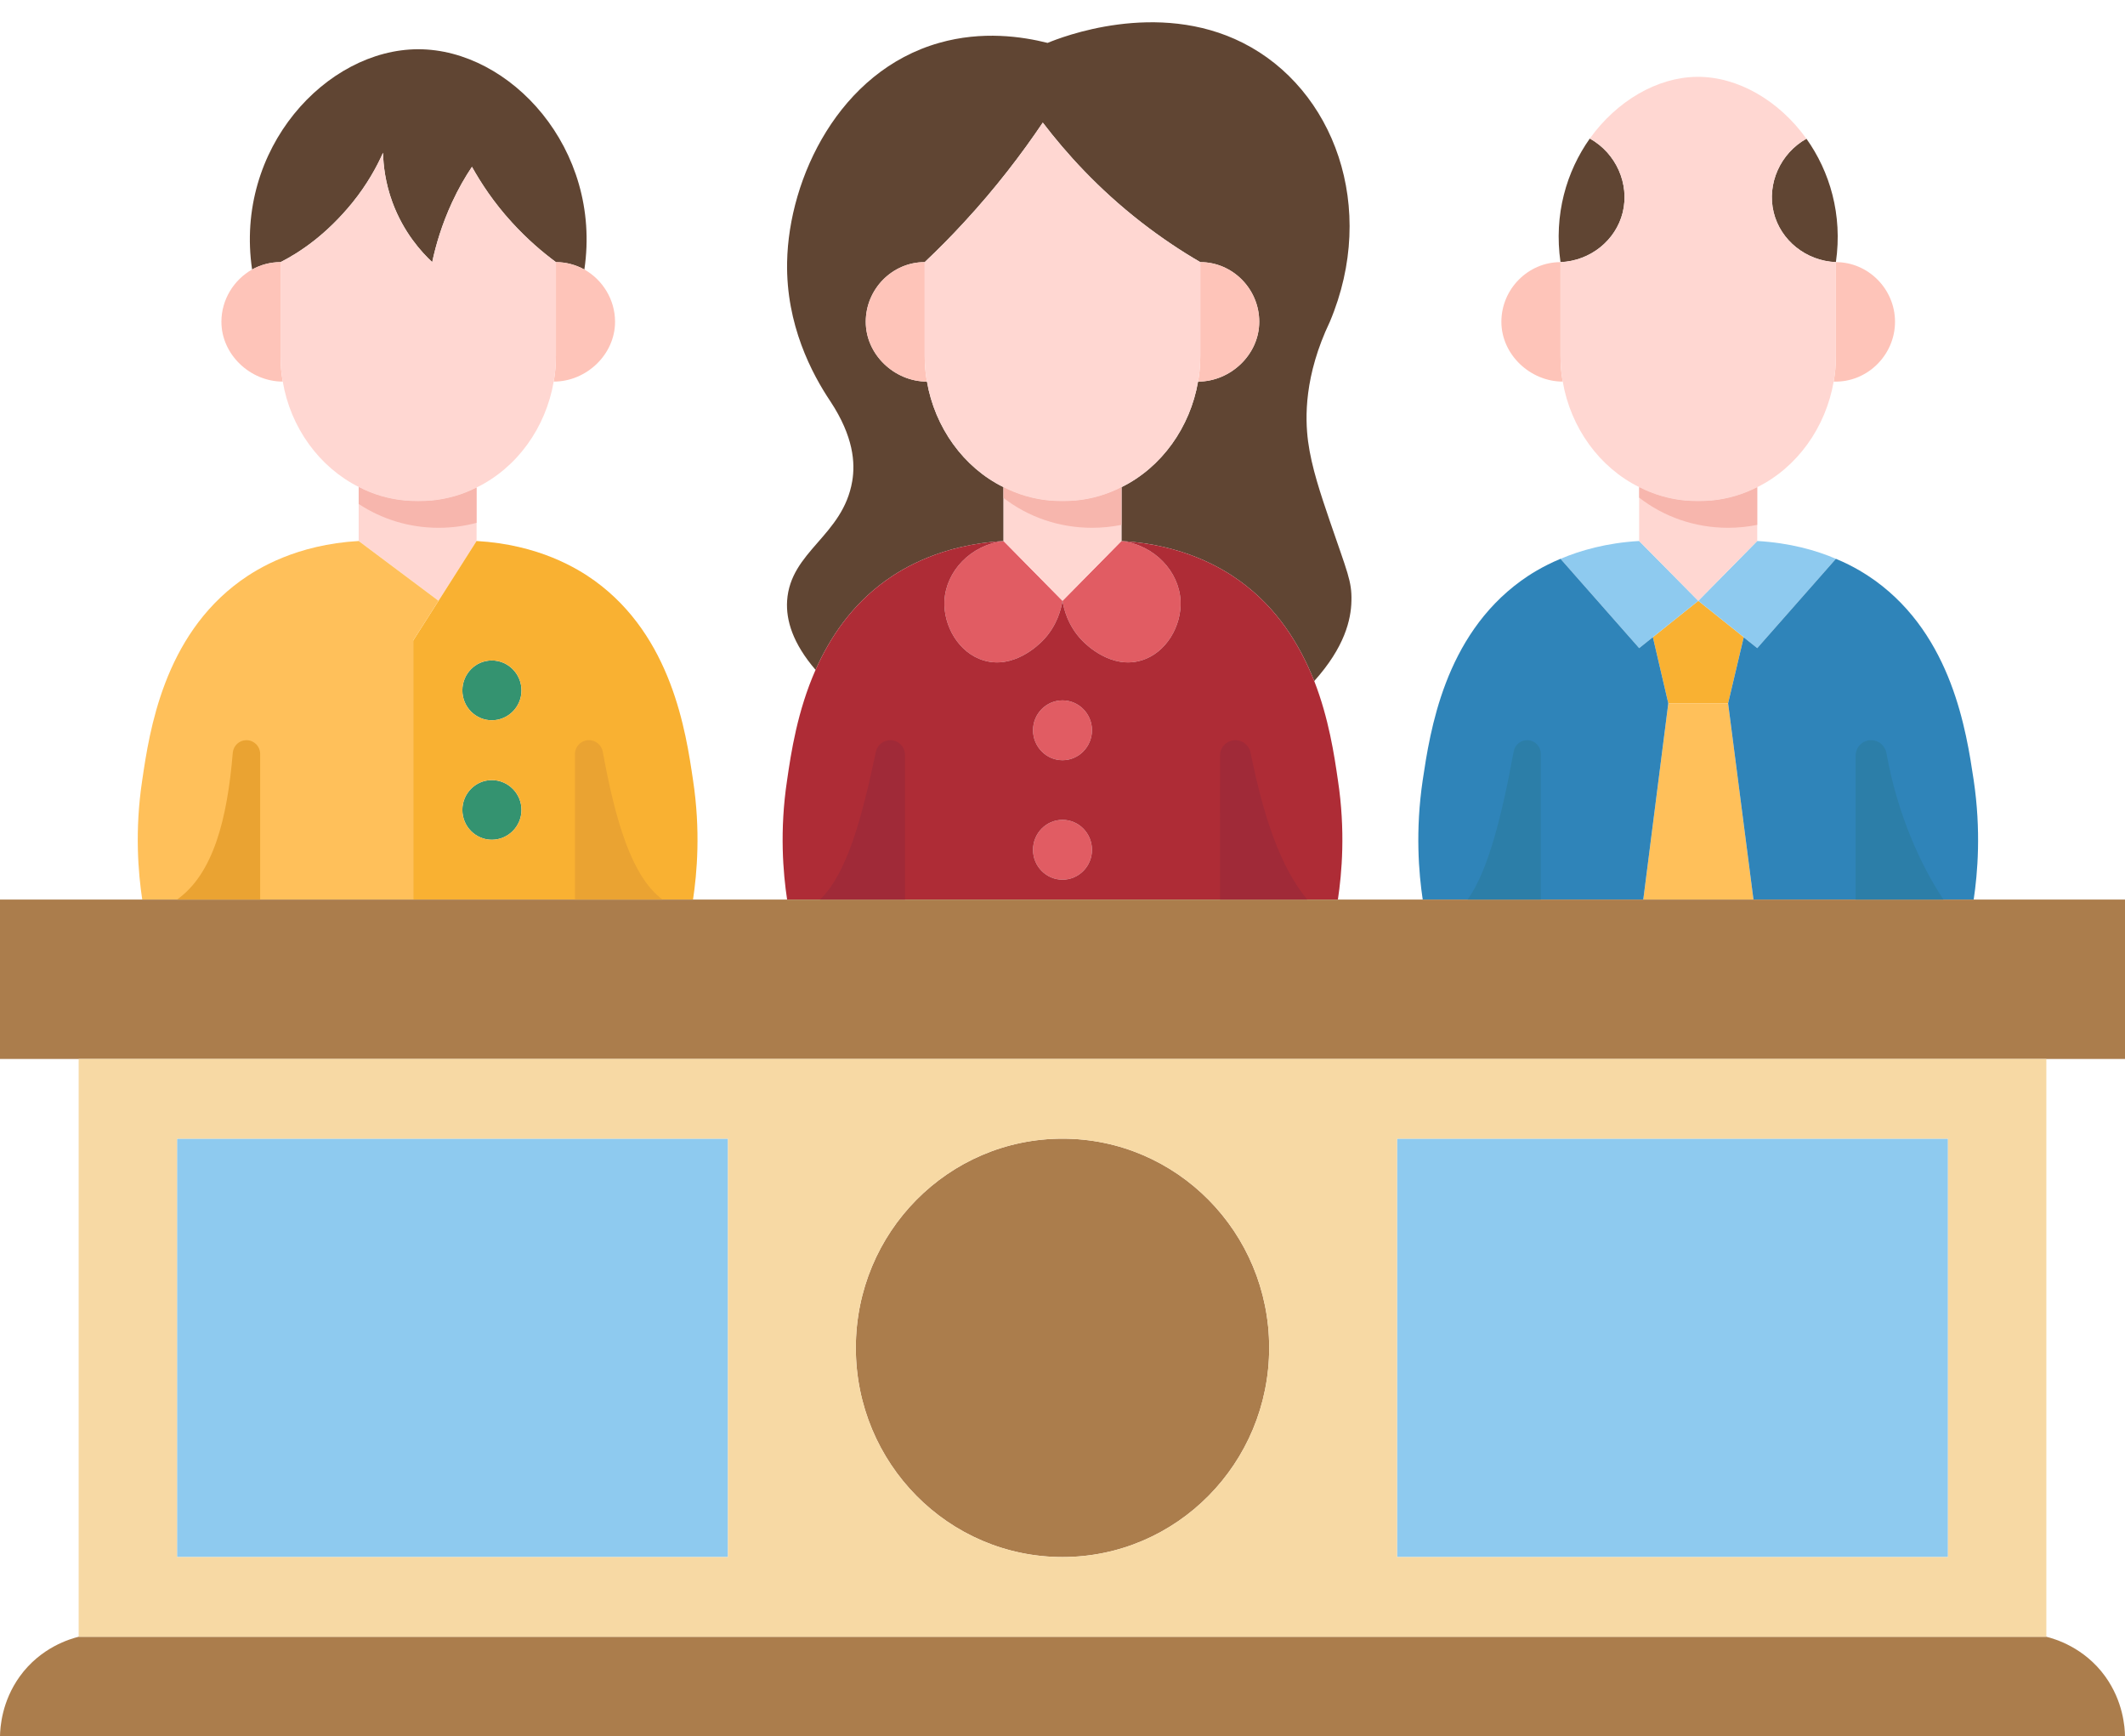
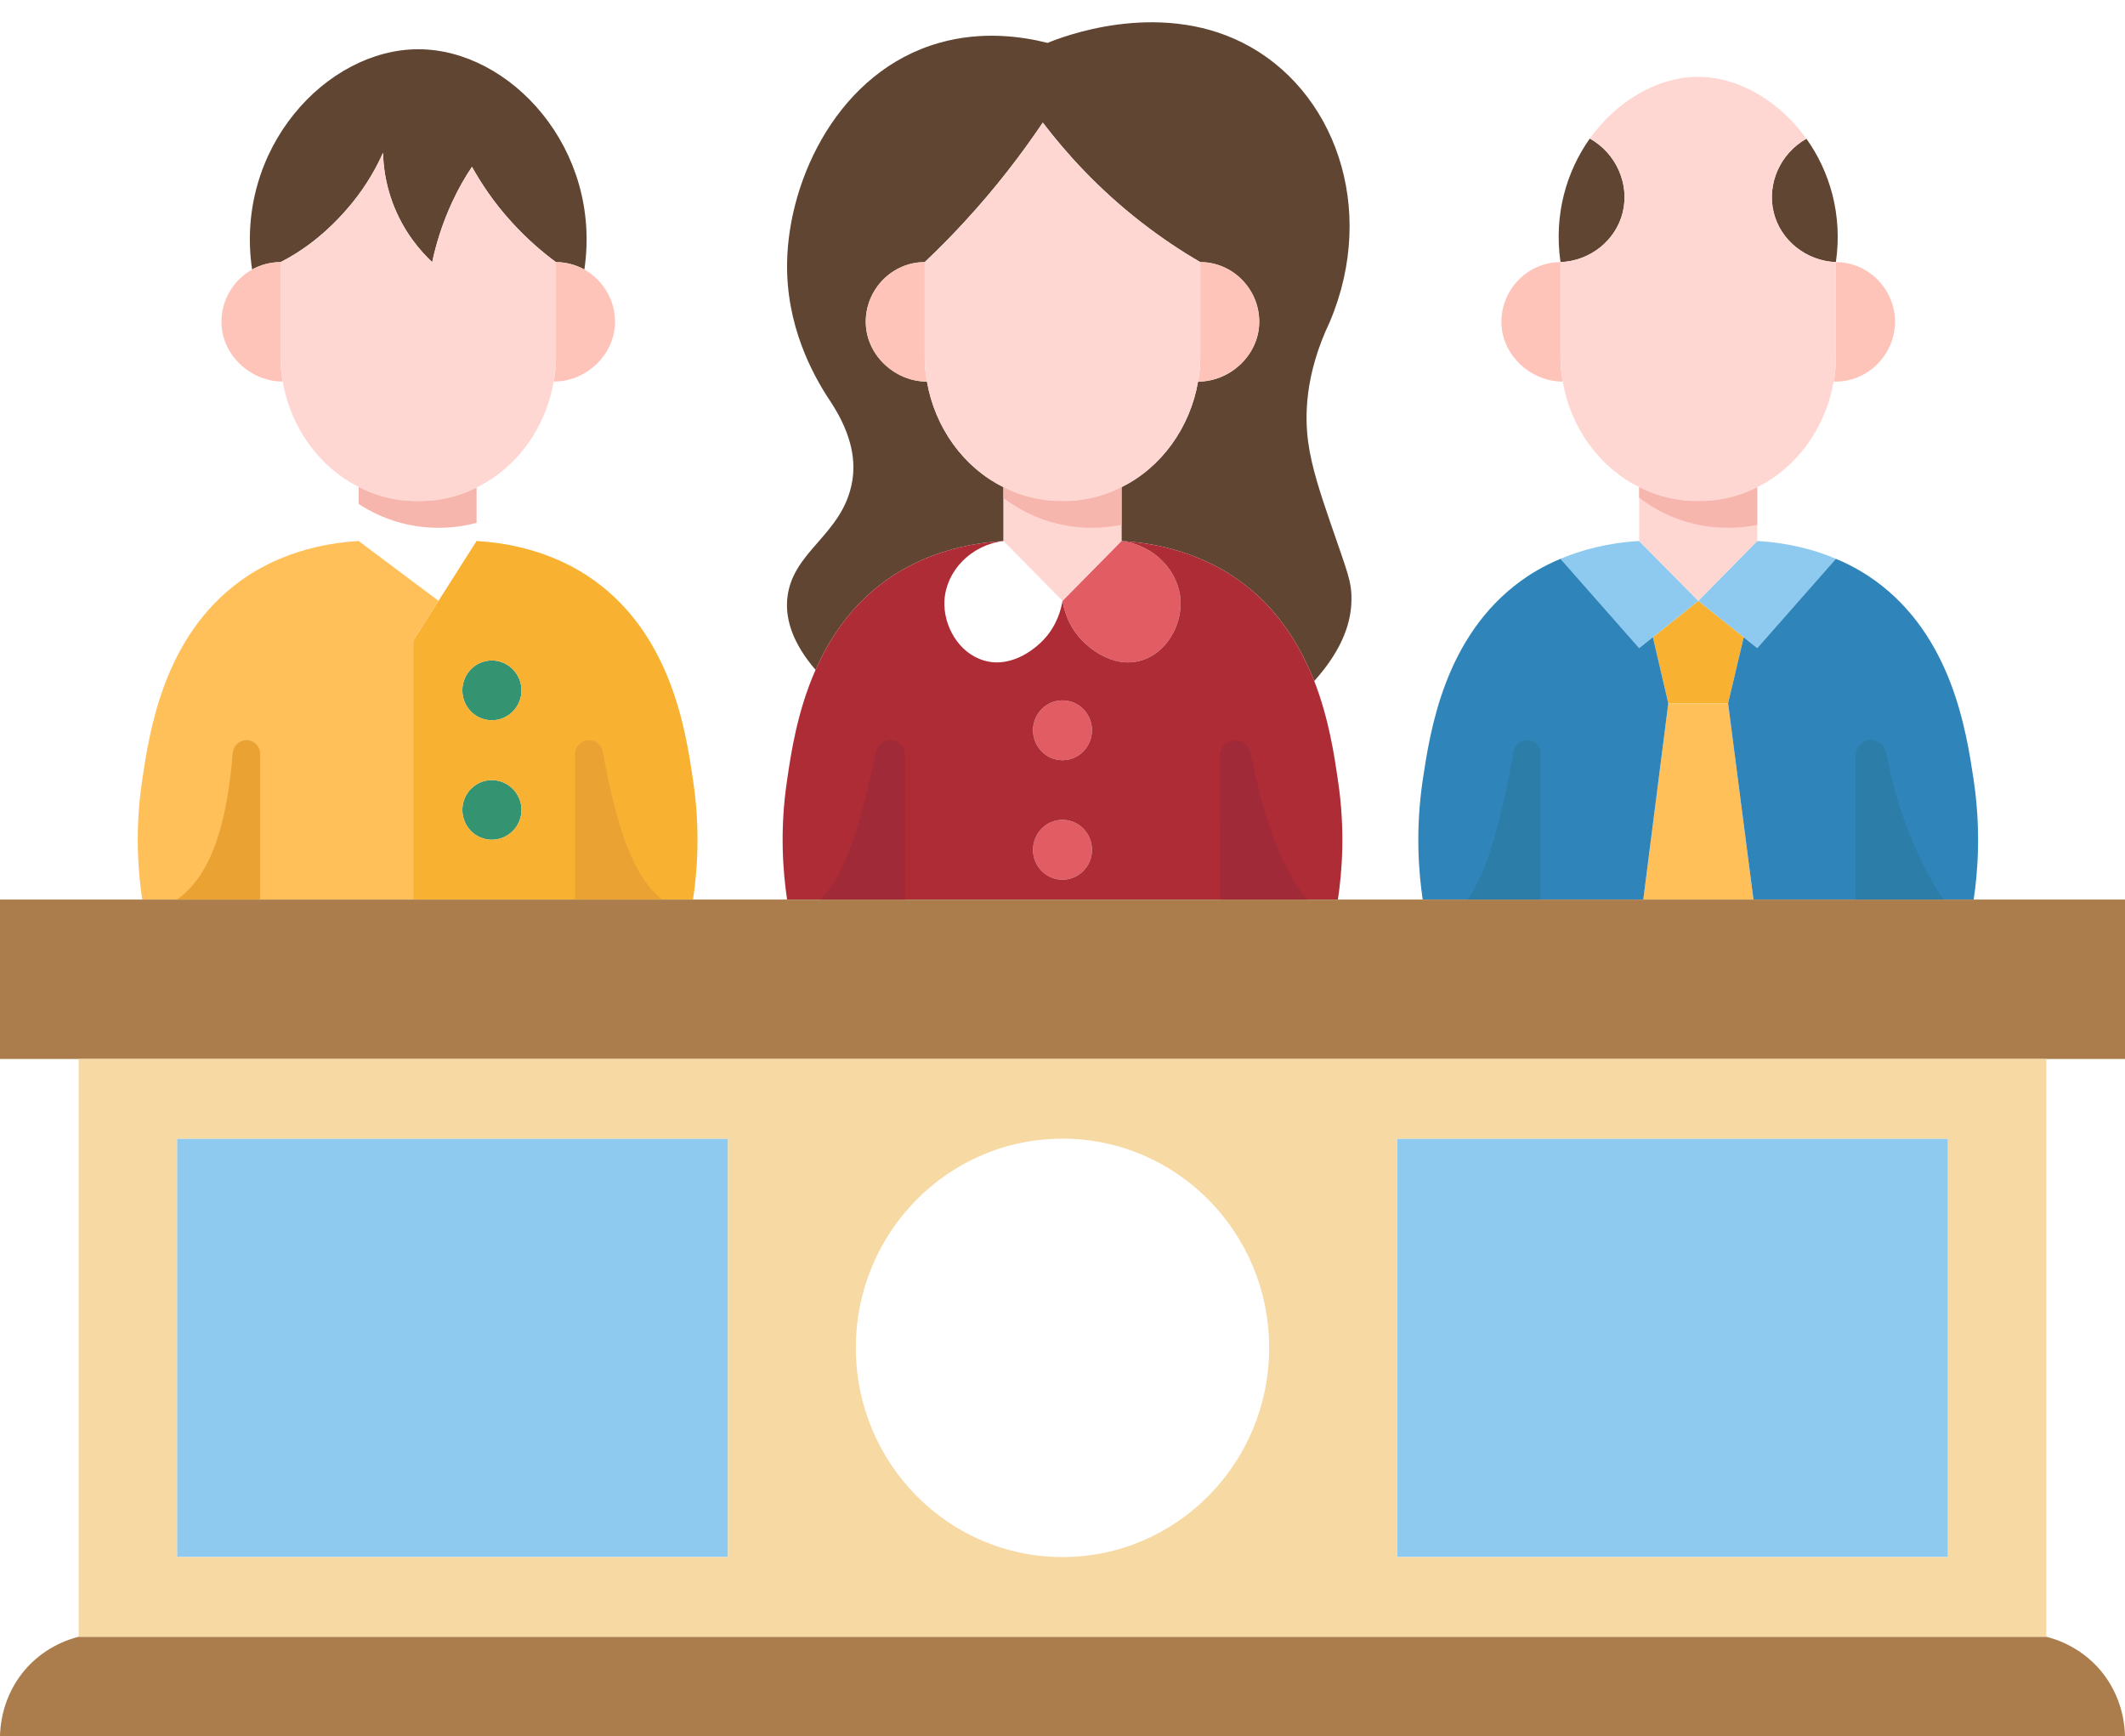
<svg xmlns="http://www.w3.org/2000/svg" height="101.3" preserveAspectRatio="xMidYMid meet" version="1.0" viewBox="0.0 -1.3 124.0 101.3" width="124.0" zoomAndPan="magnify">
  <g>
    <g>
      <g>
        <g>
-           <path d="M62,65.133c6.66,0,12.06,5.46,12.06,12.2c0,6.74-5.4,12.21-12.06,12.21s-12.06-5.47-12.06-12.21 C49.94,70.593,55.34,65.133,62,65.133z" fill="#ab7d4c" />
-         </g>
+           </g>
        <g>
          <path d="M10.33 65.133H42.48V89.543H10.33z" fill="#8ecaef" />
        </g>
        <g>
          <path d="M81.52 65.133H113.67V89.543H81.52z" fill="#8ecaef" />
        </g>
        <g>
          <path d="M28.7,44.213c0.95,0,1.73,0.78,1.73,1.74s-0.78,1.74-1.73,1.74c-0.95,0-1.72-0.78-1.72-1.74 S27.75,44.213,28.7,44.213z" fill="#349370" />
        </g>
        <g>
          <path d="M28.7,37.233c0.95,0,1.73,0.78,1.73,1.75c0,0.96-0.78,1.74-1.73,1.74c-0.95,0-1.72-0.78-1.72-1.74 C26.98,38.013,27.75,37.233,28.7,37.233z" fill="#349370" />
        </g>
        <g>
          <path d="M62,46.533c0.95,0,1.72,0.78,1.72,1.75c0,0.96-0.77,1.74-1.72,1.74s-1.72-0.78-1.72-1.74 C60.28,47.313,61.05,46.533,62,46.533z" fill="#e15c63" />
        </g>
        <g>
          <path d="M62,39.563c0.95,0,1.72,0.78,1.72,1.74s-0.77,1.75-1.72,1.75s-1.72-0.79-1.72-1.75 S61.05,39.563,62,39.563z" fill="#e15c63" />
        </g>
        <g>
          <path d="M101.75 35.873L101.75 35.883 100.84 39.733 99.1 39.733 97.35 39.733 96.45 35.873 99.1 33.753z" fill="#f9b132" />
        </g>
        <g>
          <path d="M100.84 39.733L102.32 51.183 95.89 51.183 97.35 39.733 99.1 39.733z" fill="#ffc05a" />
        </g>
        <g>
          <path d="M95.65,30.263l3.45,3.49l-2.65,2.12l-0.8,0.64l-4.59-5.21C92.22,30.813,93.75,30.373,95.65,30.263 z" fill="#8ecaef" />
        </g>
        <g>
          <path d="M107.13,31.303l-4.59,5.21l-0.79-0.63v-0.01l-2.65-2.12l3.44-3.49 C104.44,30.373,105.97,30.803,107.13,31.303z" fill="#8ecaef" />
        </g>
        <g>
          <path d="M68.89,33.753c0.07,1.45-0.83,3.05-2.3,3.48c-1.74,0.52-3.2-0.91-3.44-1.16 c-0.85-0.87-1.08-1.89-1.15-2.32l3.44-3.49C67.37,30.503,68.8,32.033,68.89,33.753z" fill="#e15c63" />
        </g>
        <g>
-           <path d="M58.56,30.263l3.44,3.49c-0.07,0.43-0.3,1.45-1.15,2.32c-0.24,0.25-1.7,1.68-3.44,1.16 c-1.47-0.43-2.37-2.03-2.3-3.48C55.2,32.033,56.63,30.503,58.56,30.263z" fill="#e15c63" />
-         </g>
+           </g>
        <g>
          <path d="M92.77,6.783c1.53,0.85,2.33,2.64,1.92,4.31c-0.4,1.63-1.89,2.83-3.63,2.9 C90.66,11.223,91.41,8.703,92.77,6.783z" fill="#604533" />
        </g>
        <g>
          <path d="M105.41,6.793c1.36,1.91,2.12,4.43,1.72,7.2c-1.74-0.07-3.23-1.27-3.63-2.9 C103.09,9.423,103.89,7.643,105.41,6.793z" fill="#604533" />
        </g>
        <g>
          <path d="M24.41,1.573c5.36,0,10.73,5.8,9.69,12.85c-0.5-0.27-1.06-0.43-1.66-0.43 c-0.77-0.57-1.67-1.33-2.58-2.33c-1.06-1.16-1.8-2.3-2.32-3.23c-0.39,0.58-0.79,1.27-1.16,2.07c-0.6,1.3-0.95,2.5-1.16,3.49 c-0.63-0.59-1.67-1.73-2.32-3.49c-0.42-1.14-0.53-2.16-0.55-2.89c-0.37,0.83-0.93,1.85-1.77,2.89c-1.53,1.89-3.1,2.93-4.21,3.49 c-0.6,0-1.17,0.16-1.66,0.43C13.67,7.373,19.04,1.573,24.41,1.573z" fill="#604533" />
        </g>
        <g>
          <path d="M77.6,29.103c1.02,2.99,1.29,3.5,1.26,4.65c-0.02,1.09-0.39,2.7-2.17,4.68 c-0.84-2.11-2.15-4.26-4.36-5.85c-1-0.72-3.26-2.11-6.89-2.32v-3.13v-0.01c2.34-1.15,4.01-3.49,4.47-6.16 c1.89,0,3.57-1.57,3.57-3.49c0-1.91-1.55-3.48-3.44-3.48c-1.09-0.63-2.25-1.4-3.45-2.33c-2.52-1.96-4.39-4.04-5.74-5.81 c-1.24,1.84-2.75,3.82-4.59,5.81c-0.77,0.84-1.54,1.61-2.3,2.33c-1.89,0-3.44,1.57-3.44,3.48c0,1.92,1.68,3.49,3.57,3.49 c0.46,2.67,2.13,5.01,4.47,6.16v0.01v3.13c-3.63,0.21-5.89,1.6-6.89,2.32c-1.98,1.43-3.24,3.31-4.08,5.2 c-1.33-1.55-1.73-2.89-1.66-4.03c0.19-2.9,3.26-3.79,3.8-6.98c0.18-1.06,0.08-2.6-1.27-4.65c-1.08-1.61-2.6-4.47-2.53-8.13 c0.09-4.92,3.05-11.14,8.87-12.79c2.52-0.72,4.86-0.37,6.33,0c0.77-0.32,6.38-2.54,11.4,0c5.31,2.68,7.88,9.61,5.07,16.27 c-1.5,3.15-1.45,5.6-1.27,6.98C76.53,25.963,77.07,27.543,77.6,29.103z" fill="#604533" />
        </g>
        <g>
          <path d="M89.91,51.183h-6.89c-0.23-1.53-0.44-4.01,0-6.97c0.43-2.86,1.26-8.38,5.74-11.63 c0.47-0.34,1.24-0.84,2.3-1.28l4.59,5.21l0.8-0.64l0.9,3.86l-1.46,11.45H89.91z" fill="#2f84b9" />
        </g>
        <g>
          <path d="M108.28,51.183h-5.96l-1.48-11.45l0.91-3.85l0.79,0.63l4.59-5.21c1.07,0.44,1.82,0.94,2.3,1.28 c4.48,3.25,5.31,8.77,5.74,11.63c0.44,2.96,0.23,5.44,0,6.97H108.28z" fill="#2f84b9" />
        </g>
        <g>
          <path d="M52.81,51.183h-6.88c-0.23-1.53-0.45-4.01,0-6.97c0.23-1.6,0.6-4.03,1.66-6.43 c0.84-1.89,2.1-3.77,4.08-5.2c1-0.72,3.26-2.11,6.89-2.32c-1.93,0.24-3.36,1.77-3.45,3.49c-0.07,1.45,0.83,3.05,2.3,3.48 c1.74,0.52,3.2-0.91,3.44-1.16c0.85-0.87,1.08-1.89,1.15-2.32c0.07,0.43,0.3,1.45,1.15,2.32c0.24,0.25,1.7,1.68,3.44,1.16 c1.47-0.43,2.37-2.03,2.3-3.48c-0.09-1.72-1.52-3.25-3.45-3.49c3.63,0.21,5.89,1.6,6.89,2.32c2.21,1.59,3.52,3.74,4.36,5.85 c0.85,2.18,1.17,4.33,1.38,5.78c0.45,2.96,0.23,5.44,0,6.97h-6.88H62H52.81z M63.72,41.303c0-0.96-0.77-1.74-1.72-1.74 s-1.72,0.78-1.72,1.74s0.77,1.75,1.72,1.75S63.72,42.263,63.72,41.303z M63.72,48.283c0-0.97-0.77-1.75-1.72-1.75 s-1.72,0.78-1.72,1.75c0,0.96,0.77,1.74,1.72,1.74S63.72,49.243,63.72,48.283z" fill="#ae2c36" />
        </g>
        <g>
-           <path d="M27.81,27.143v3.12l-2.22,3.49l-4.66-3.49v-3.14l0.01-0.01c0.82,0.43,1.73,0.7,2.7,0.79 c0.25,0.02,0.51,0.03,0.77,0.03c0.26,0,0.51-0.01,0.77-0.03C26.12,27.813,27.01,27.553,27.81,27.143z" fill="#ffd7d2" />
-         </g>
+           </g>
        <g>
          <path d="M65.44,27.123v3.14L62,33.753l-3.44-3.49v-3.14c0.82,0.42,1.72,0.69,2.67,0.78 c0.25,0.02,0.51,0.03,0.77,0.03s0.52-0.01,0.77-0.03C63.72,27.813,64.62,27.543,65.44,27.123z" fill="#ffd7d2" />
        </g>
        <g>
          <path d="M102.54,27.123v3.14l-3.44,3.49l-3.45-3.49v-3.13l0.01-0.01c0.82,0.42,1.72,0.69,2.67,0.78 c0.25,0.02,0.51,0.03,0.77,0.03c0.25,0,0.51-0.01,0.77-0.03C100.82,27.813,101.72,27.543,102.54,27.123z" fill="#ffd7d2" />
        </g>
        <g>
          <path d="M16.37,19.473c0,0.51,0.04,1,0.13,1.49c-1.89,0-3.58-1.57-3.58-3.49c0-1.3,0.73-2.45,1.79-3.05 c0.49-0.27,1.06-0.43,1.66-0.43V19.473z" fill="#fec4b9" />
        </g>
        <g>
          <path d="M34.1,14.423c1.06,0.6,1.79,1.75,1.79,3.05c0,1.92-1.68,3.49-3.57,3.49h-0.01 c0.09-0.49,0.13-0.98,0.13-1.49v-5.48C33.04,13.993,33.6,14.153,34.1,14.423z" fill="#fec4b9" />
        </g>
        <g>
          <path d="M53.96,19.473c0,0.51,0.04,1,0.13,1.49c-1.89,0-3.57-1.57-3.57-3.49c0-1.91,1.55-3.48,3.44-3.48 V19.473z" fill="#fec4b9" />
        </g>
        <g>
          <path d="M70.04,13.993c1.89,0,3.44,1.57,3.44,3.48c0,1.92-1.68,3.49-3.57,3.49 c0.09-0.49,0.13-0.98,0.13-1.49V13.993z" fill="#fec4b9" />
        </g>
        <g>
          <path d="M91.06,19.473c0,0.51,0.04,1,0.13,1.49c-1.89,0-3.58-1.57-3.58-3.49c0-1.91,1.56-3.48,3.45-3.48 V19.473z" fill="#fec4b9" />
        </g>
        <g>
          <path d="M107.13,13.993c1.89,0,3.45,1.57,3.45,3.48c0,1.94-1.62,3.55-3.57,3.49H107 c0.09-0.49,0.13-0.98,0.13-1.49V13.993z" fill="#fec4b9" />
        </g>
        <g>
          <path d="M107.13,13.993v5.48c0,0.51-0.04,1-0.13,1.49c-0.46,2.67-2.13,5.01-4.46,6.16 c-0.82,0.42-1.72,0.69-2.67,0.78c-0.26,0.02-0.52,0.03-0.77,0.03c-0.26,0-0.52-0.01-0.77-0.03c-0.95-0.09-1.85-0.36-2.67-0.78 c-2.34-1.15-4.01-3.48-4.47-6.16c-0.09-0.49-0.13-0.98-0.13-1.49v-5.48c1.74-0.07,3.23-1.27,3.63-2.9 c0.41-1.67-0.39-3.46-1.92-4.31c1.57-2.19,3.93-3.58,6.26-3.6c2.37-0.02,4.78,1.38,6.38,3.61c-1.52,0.85-2.32,2.63-1.91,4.3 C103.9,12.723,105.39,13.923,107.13,13.993z" fill="#ffd7d2" />
        </g>
        <g>
          <path d="M70.04,13.993v5.48c0,0.51-0.04,1-0.13,1.49c-0.46,2.67-2.13,5.01-4.47,6.16 c-0.82,0.42-1.72,0.69-2.67,0.78c-0.25,0.02-0.51,0.03-0.77,0.03s-0.52-0.01-0.77-0.03c-0.95-0.09-1.85-0.36-2.67-0.78 c-2.34-1.15-4.01-3.49-4.47-6.16c-0.09-0.49-0.13-0.98-0.13-1.49v-5.48c0.76-0.72,1.53-1.49,2.3-2.33 c1.84-1.99,3.35-3.97,4.59-5.81c1.35,1.77,3.22,3.85,5.74,5.81C67.79,12.593,68.95,13.363,70.04,13.993z" fill="#ffd7d2" />
        </g>
        <g>
          <path d="M27.81,27.143c-0.8,0.41-1.69,0.67-2.63,0.76c-0.26,0.02-0.51,0.03-0.77,0.03 s-0.52-0.01-0.77-0.03c-0.97-0.09-1.88-0.36-2.7-0.79c-2.32-1.16-3.99-3.48-4.44-6.15c-0.09-0.49-0.13-0.98-0.13-1.49v-5.48 c1.11-0.56,2.68-1.6,4.21-3.49c0.84-1.04,1.4-2.06,1.77-2.89c0.02,0.73,0.13,1.75,0.55,2.89c0.65,1.76,1.69,2.9,2.32,3.49 c0.21-0.99,0.56-2.19,1.16-3.49c0.37-0.8,0.77-1.49,1.16-2.07c0.52,0.93,1.26,2.07,2.32,3.23c0.91,1,1.81,1.76,2.58,2.33v5.48 c0,0.51-0.04,1-0.13,1.49C31.85,23.653,30.17,25.993,27.81,27.143z" fill="#ffd7d2" />
        </g>
        <g>
          <path d="M33.55,51.183h-9.44v-15.11l1.48-2.32l2.22-3.49c3.63,0.21,5.89,1.6,6.89,2.32 c4.49,3.25,5.32,8.77,5.74,11.63c0.45,2.96,0.23,5.44,0,6.97H33.55z M30.43,38.983c0-0.97-0.78-1.75-1.73-1.75 c-0.95,0-1.72,0.78-1.72,1.75c0,0.96,0.77,1.74,1.72,1.74C29.65,40.723,30.43,39.943,30.43,38.983z M30.43,45.953 c0-0.96-0.78-1.74-1.73-1.74c-0.95,0-1.72,0.78-1.72,1.74s0.77,1.74,1.72,1.74C29.65,47.693,30.43,46.913,30.43,45.953z" fill="#f9b132" />
        </g>
        <g>
          <path d="M15.18,51.183H8.3c-0.23-1.53-0.45-4.01,0-6.97c0.42-2.86,1.25-8.38,5.74-11.63 c1-0.72,3.26-2.11,6.89-2.32l4.66,3.49l-1.48,2.32v15.11H15.18z" fill="#ffc05a" />
        </g>
        <g>
          <path d="M124 51.183L124 60.483 119.41 60.483 62 60.483 4.59 60.483 0 60.483 0 51.183 8.3 51.183 15.18 51.183 24.11 51.183 33.55 51.183 40.44 51.183 45.93 51.183 52.81 51.183 62 51.183 71.19 51.183 78.07 51.183 83.02 51.183 89.91 51.183 95.89 51.183 102.32 51.183 108.28 51.183 115.17 51.183z" fill="#ab7d4c" />
        </g>
        <g>
          <path d="M124,100.003c-20.67,0-41.33,0-62,0s-41.33,0-62,0c0.01-0.55,0.11-2.04,1.15-3.49 c1.23-1.71,2.96-2.2,3.44-2.32H62h57.41c0.48,0.12,2.21,0.61,3.44,2.32C123.89,97.963,123.99,99.453,124,100.003z" fill="#ab7d4c" />
        </g>
        <g>
          <path d="M119.41,60.483v33.71H62H4.59v-33.71H62H119.41z M113.67,89.543v-24.41H81.52v24.41H113.67z M74.06,77.333c0-6.74-5.4-12.2-12.06-12.2s-12.06,5.46-12.06,12.2c0,6.74,5.4,12.21,12.06,12.21S74.06,84.073,74.06,77.333z M42.48,89.543v-24.41H10.33v24.41H42.48z" fill="#f7d9a4" />
        </g>
      </g>
      <g>
        <g fill="#a02a38">
          <path d="M51.949,41.883c-0.407,0-0.758,0.289-0.842,0.688c-0.815,3.868-1.688,7.103-3.256,8.612h4.959 v-8.439C52.81,42.269,52.425,41.883,51.949,41.883z" fill="inherit" />
          <path d="M72.974,42.613c-0.086-0.42-0.453-0.73-0.882-0.73c-0.498,0-0.901,0.403-0.901,0.901 l-0.001,8.399h5.087C74.672,49.206,73.737,46.349,72.974,42.613z" fill="inherit" />
        </g>
        <g fill="#2c7ea8">
          <path d="M89.112,41.883c-0.385,0-0.714,0.279-0.784,0.658c-0.685,3.733-1.491,6.982-2.69,8.642h4.272 v-8.502C89.91,42.241,89.553,41.883,89.112,41.883z" fill="inherit" />
          <path d="M110.081,42.645c-0.078-0.437-0.449-0.762-0.893-0.762c-0.502,0-0.908,0.407-0.908,0.908v8.392 h5.124C112.128,49.257,110.731,46.288,110.081,42.645z" fill="inherit" />
        </g>
        <g fill="#eaa332">
          <path d="M14.379,41.883c-0.418,0-0.761,0.325-0.796,0.741c-0.322,3.844-1.13,7.056-3.252,8.559h4.85 v-8.499C15.18,42.242,14.821,41.883,14.379,41.883z" fill="inherit" />
          <path d="M35.174,42.561c-0.071-0.39-0.409-0.678-0.805-0.678c-0.452,0-0.819,0.367-0.819,0.819v8.481 h5.11C36.876,49.859,35.919,46.644,35.174,42.561z" fill="inherit" />
        </g>
        <g>
          <path d="M102.54,27.123v2.2c-0.55,0.11-1.12,0.17-1.7,0.17c-1.96,0-3.76-0.65-5.19-1.76v-0.6l0.01-0.01 c0.82,0.42,1.72,0.69,2.67,0.78c0.25,0.02,0.51,0.03,0.77,0.03c0.25,0,0.51-0.01,0.77-0.03 C100.82,27.813,101.72,27.543,102.54,27.123z" fill="#f7b6ad" />
        </g>
        <g>
          <path d="M27.81,27.143v2.06c-0.71,0.19-1.45,0.29-2.22,0.29c-1.72,0-3.32-0.51-4.66-1.39v-0.98l0.01-0.01 c0.82,0.43,1.73,0.7,2.7,0.79c0.25,0.02,0.51,0.03,0.77,0.03c0.26,0,0.51-0.01,0.77-0.03C26.12,27.813,27.01,27.553,27.81,27.143 z" fill="#f7b6ad" />
        </g>
        <g>
          <path d="M65.44,27.123v2.2c-0.55,0.11-1.13,0.17-1.72,0.17c-1.94,0-3.73-0.64-5.16-1.74v-0.63 c0.82,0.42,1.72,0.69,2.67,0.78c0.25,0.02,0.51,0.03,0.77,0.03s0.52-0.01,0.77-0.03C63.72,27.813,64.62,27.543,65.44,27.123z" fill="#f7b6ad" />
        </g>
      </g>
    </g>
  </g>
</svg>